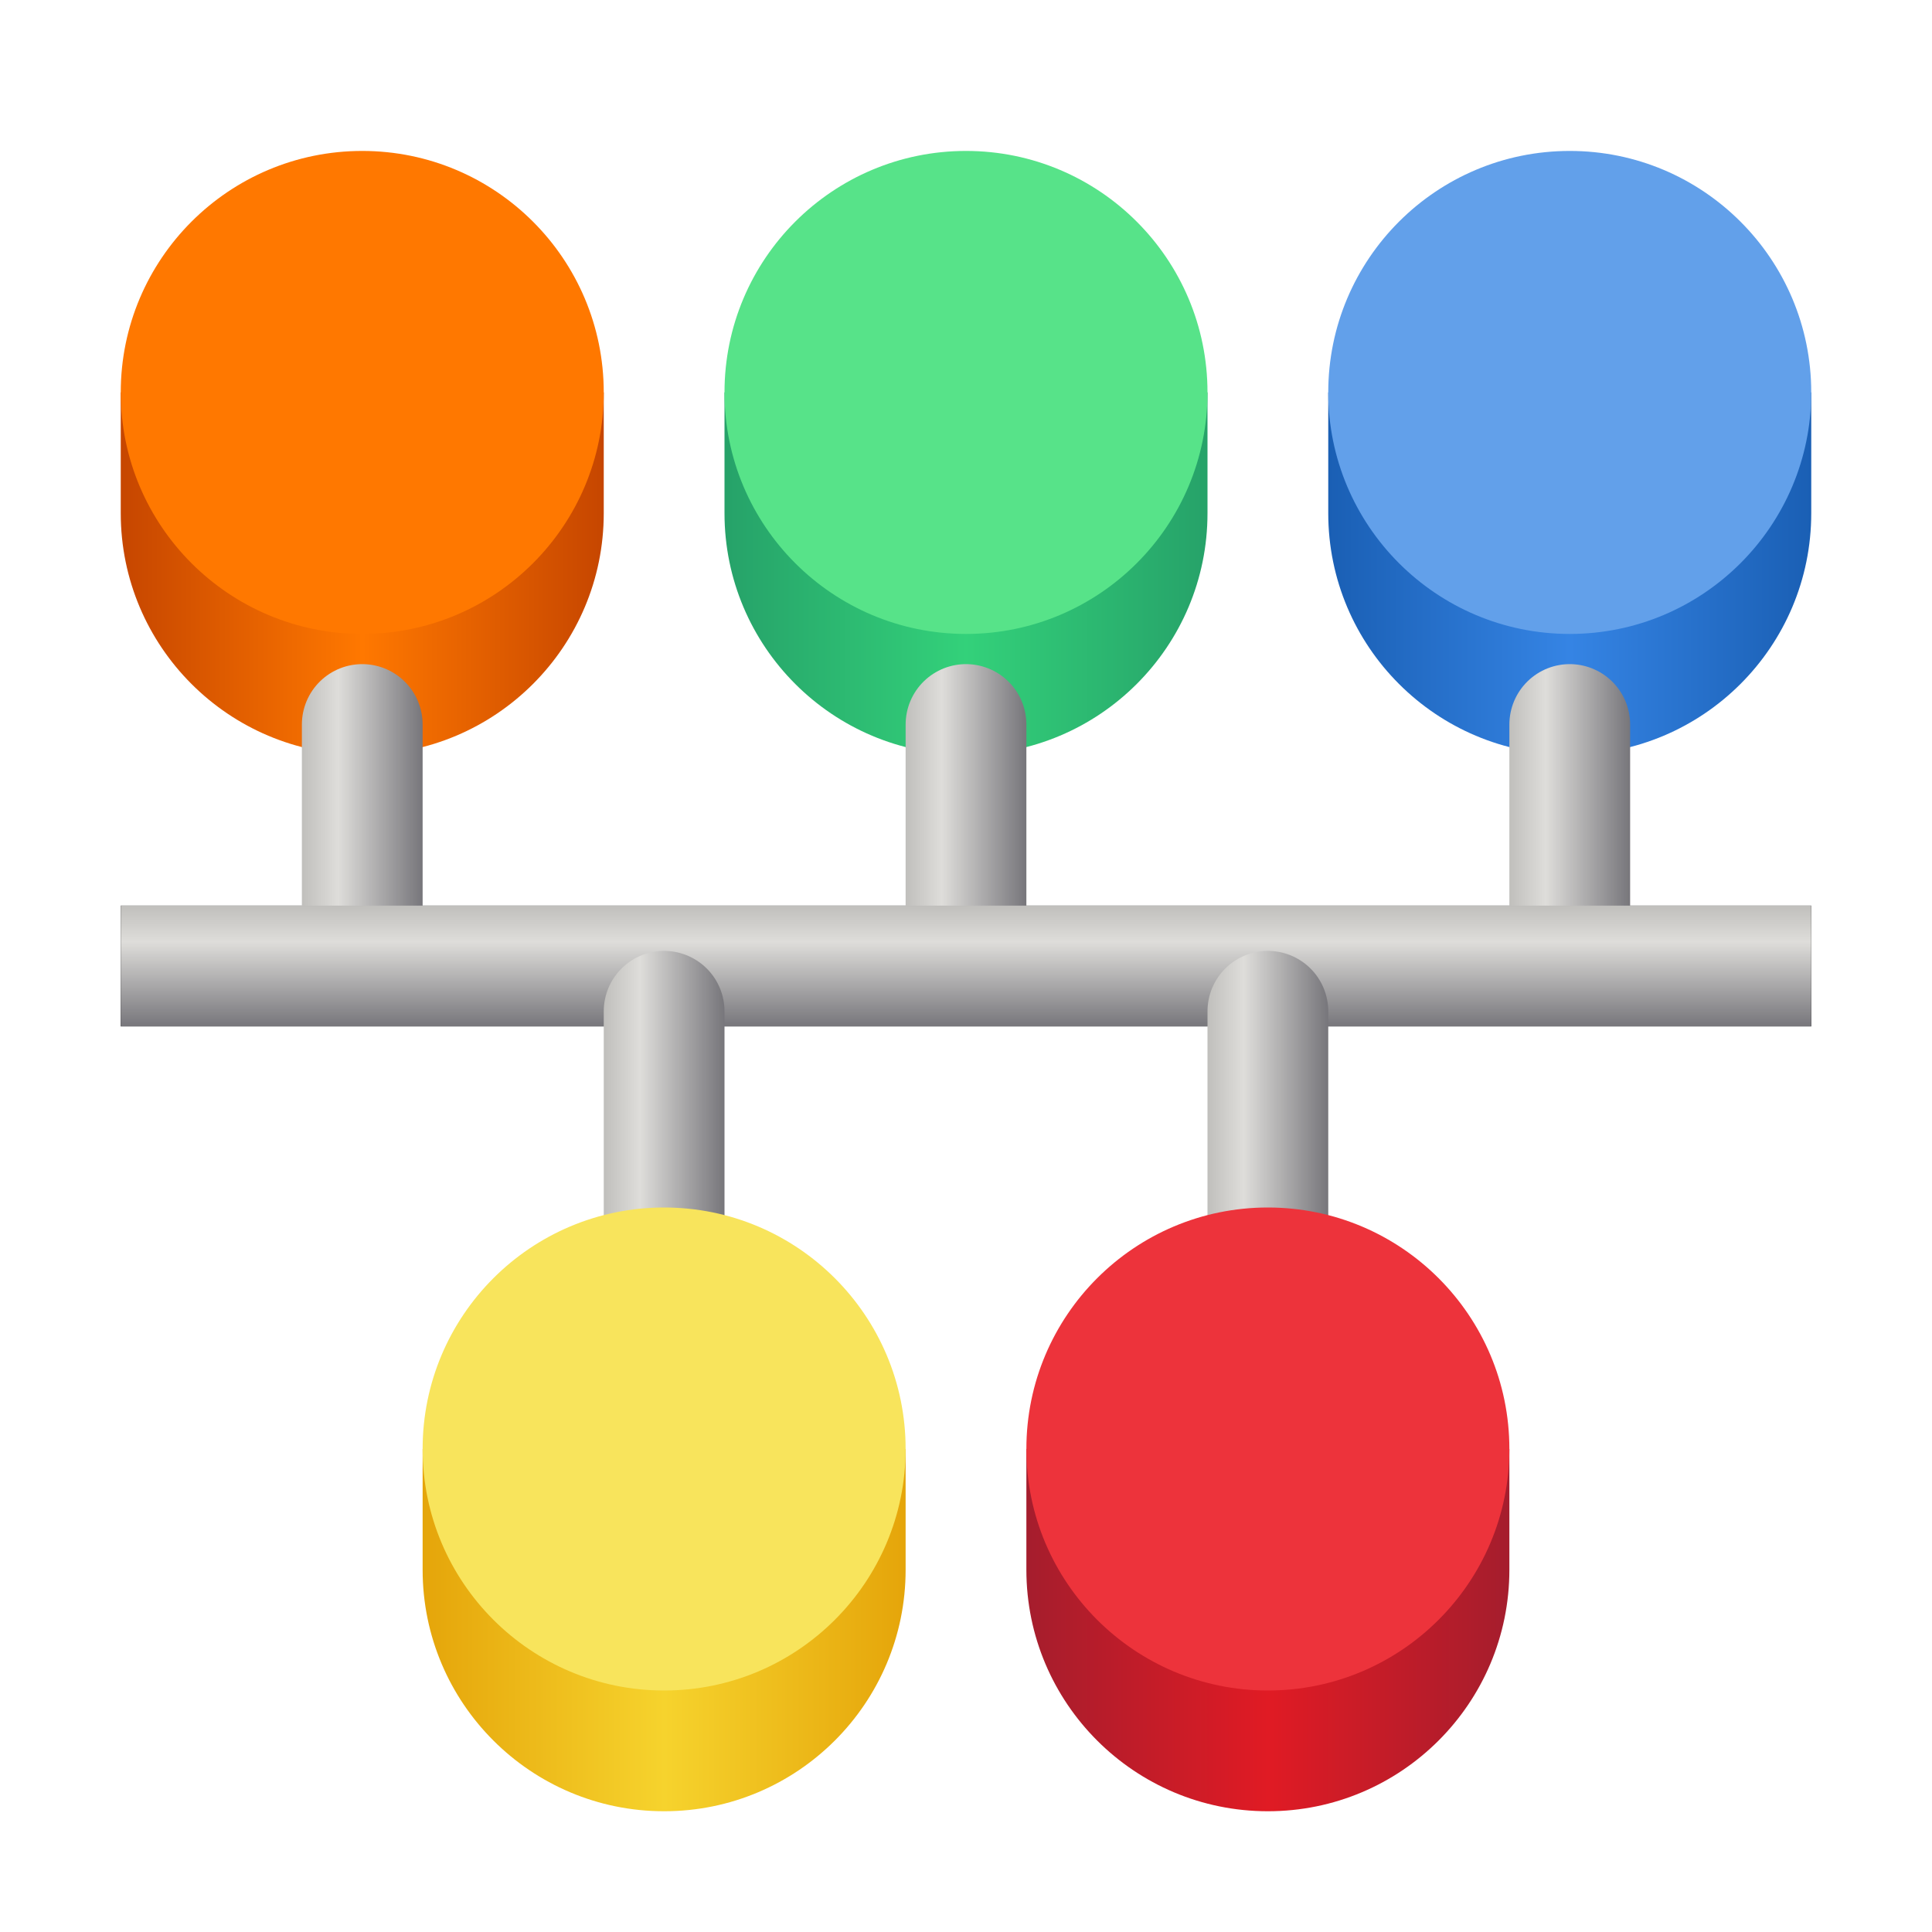
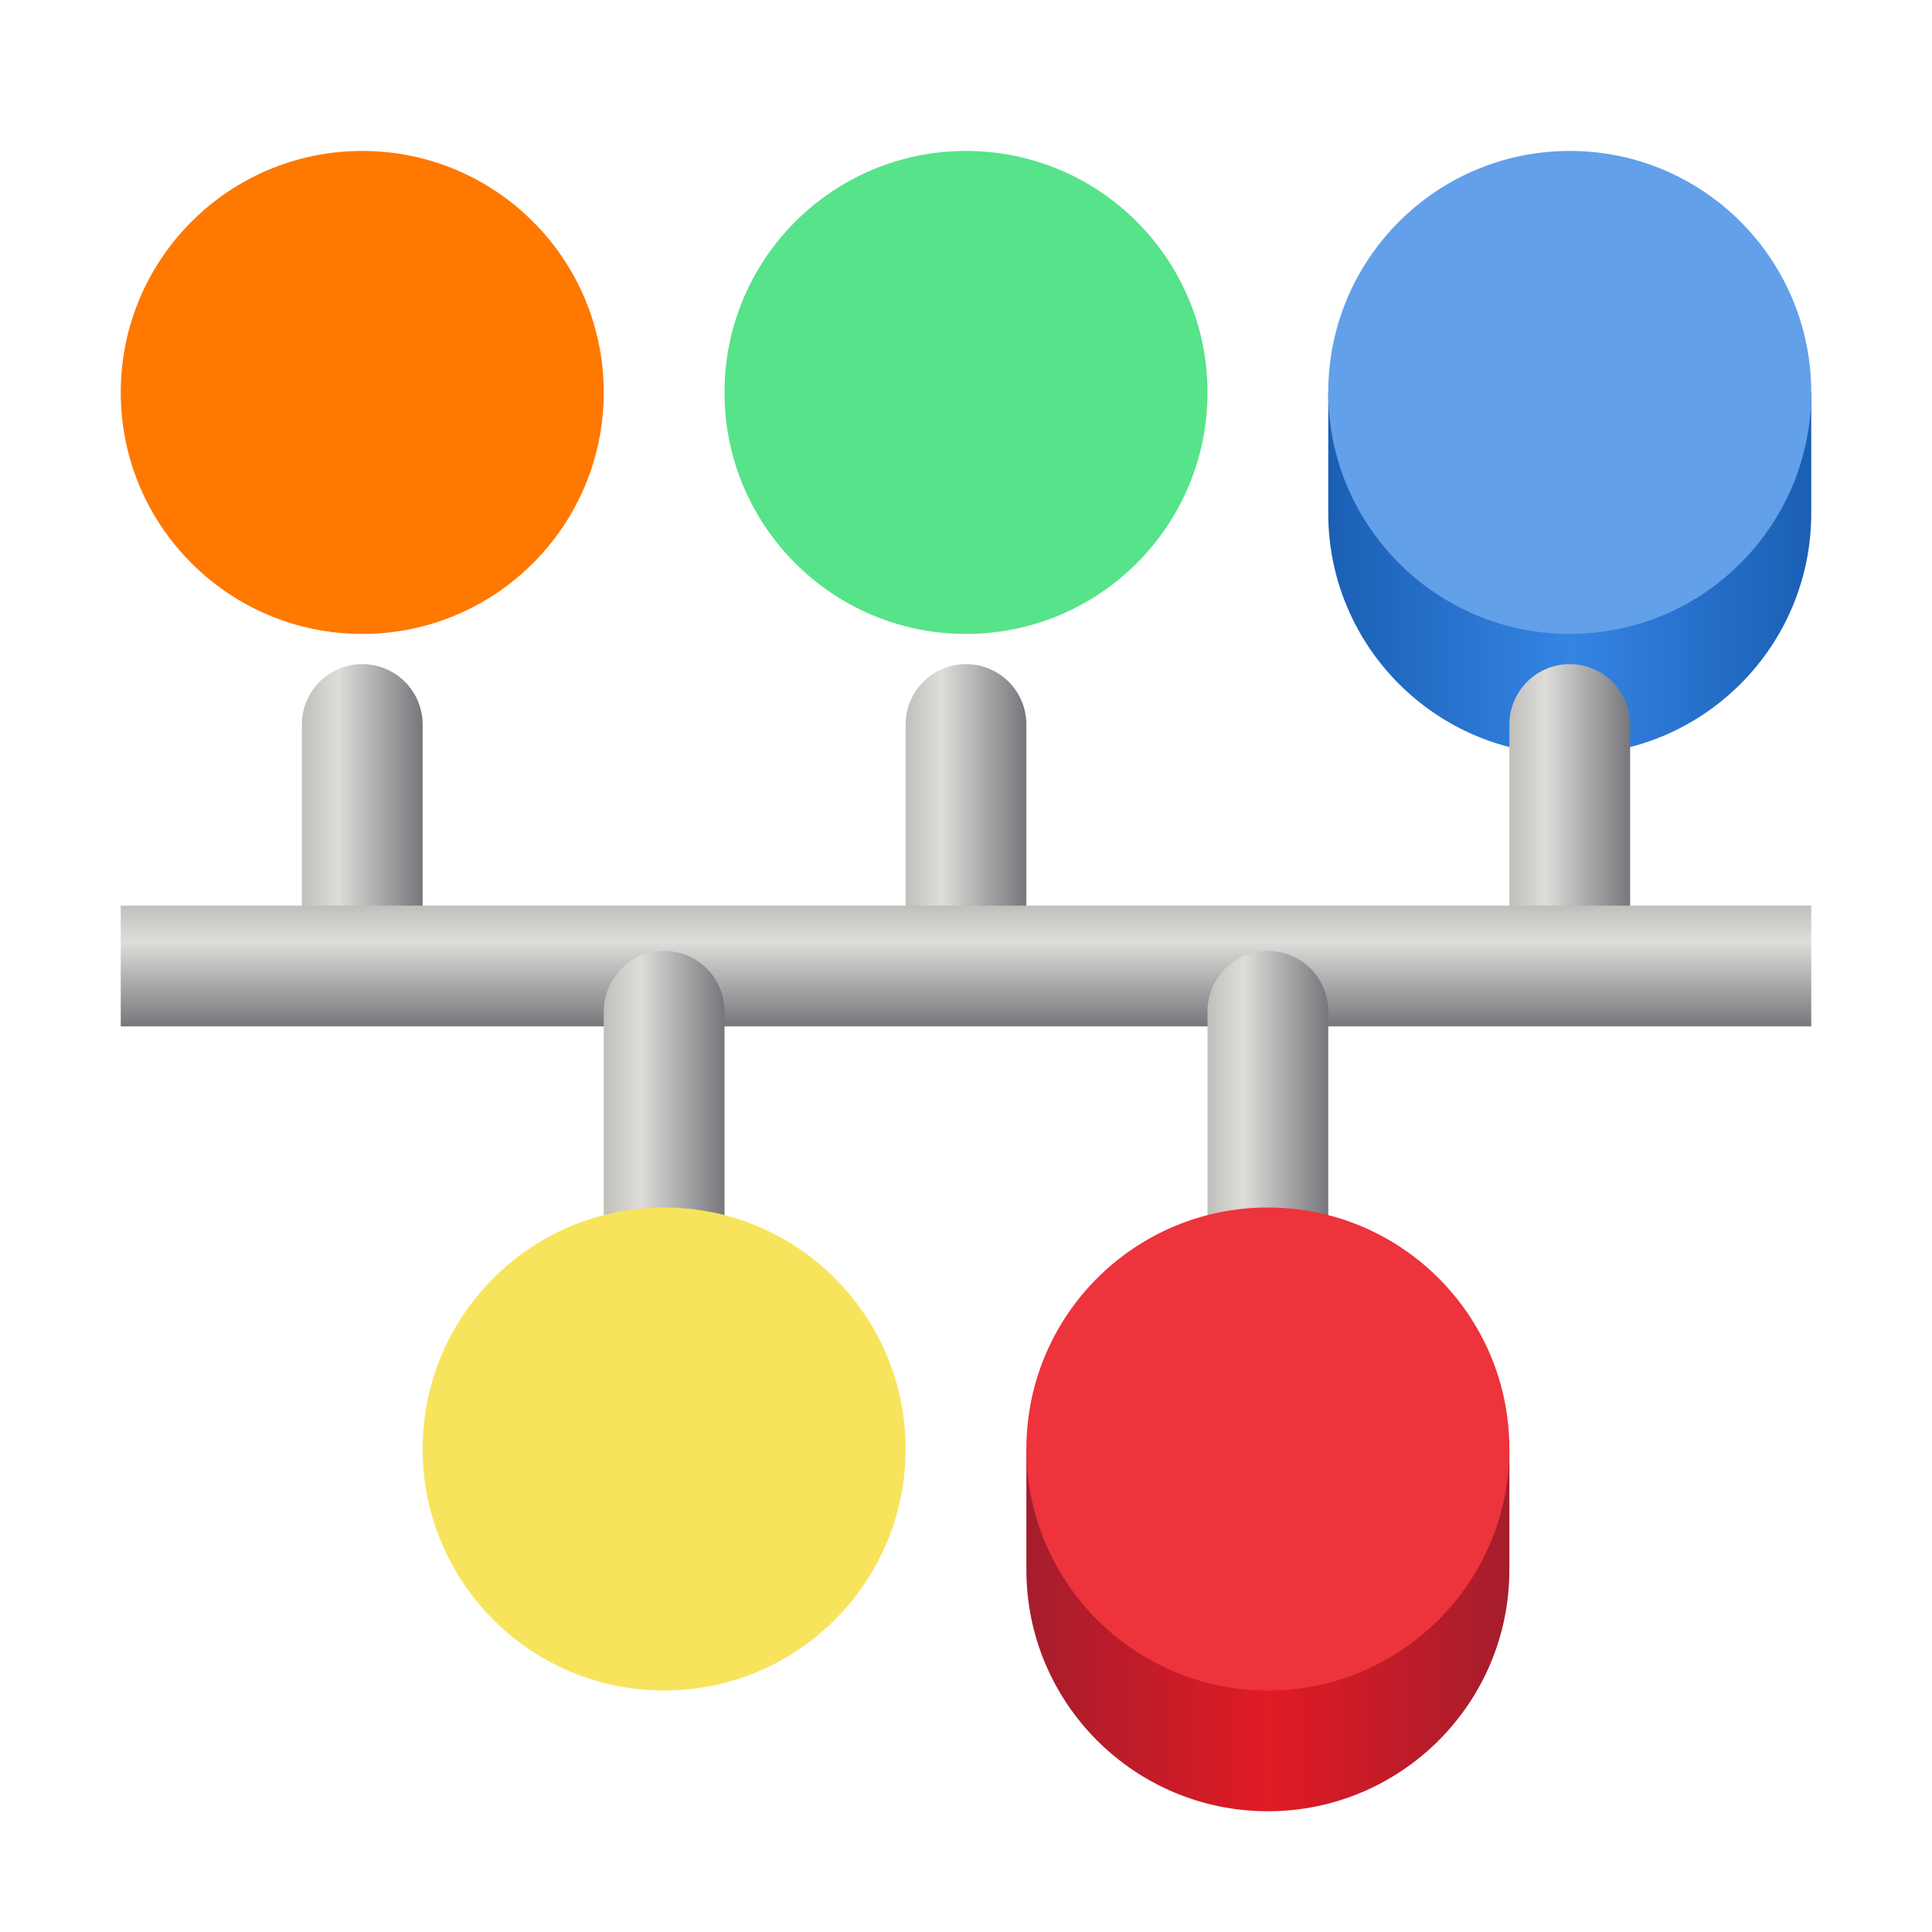
<svg xmlns="http://www.w3.org/2000/svg" width="128px" height="128px" viewBox="0 0 128 128" version="1.1">
  <defs>
    <linearGradient id="linear0" gradientUnits="userSpaceOnUse" x1="16" y1="50" x2="48" y2="50" gradientTransform="matrix(1,0,0,1,32,-16)">
      <stop offset="0" style="stop-color:rgb(14.902%,63.529%,41.176%);stop-opacity:1;" />
      <stop offset="0.5" style="stop-color:rgb(20%,81.961%,47.843%);stop-opacity:1;" />
      <stop offset="1" style="stop-color:rgb(14.902%,63.529%,41.176%);stop-opacity:1;" />
    </linearGradient>
    <linearGradient id="linear1" gradientUnits="userSpaceOnUse" x1="16" y1="50" x2="48" y2="50" gradientTransform="matrix(1,0,0,1,72,-16)">
      <stop offset="0" style="stop-color:rgb(10.196%,37.255%,70.588%);stop-opacity:1;" />
      <stop offset="0.5" style="stop-color:rgb(20.784%,51.765%,89.412%);stop-opacity:1;" />
      <stop offset="1" style="stop-color:rgb(10.196%,37.255%,70.588%);stop-opacity:1;" />
    </linearGradient>
    <linearGradient id="linear2" gradientUnits="userSpaceOnUse" x1="16" y1="50" x2="48" y2="50" gradientTransform="matrix(1,0,0,1,-8,-16)">
      <stop offset="0" style="stop-color:rgb(77.647%,27.451%,0%);stop-opacity:1;" />
      <stop offset="0.5" style="stop-color:rgb(100%,47.059%,0%);stop-opacity:1;" />
      <stop offset="1" style="stop-color:rgb(77.647%,27.451%,0%);stop-opacity:1;" />
    </linearGradient>
    <linearGradient id="linear3" gradientUnits="userSpaceOnUse" x1="20" y1="227.5" x2="28" y2="227.5">
      <stop offset="0" style="stop-color:rgb(75.294%,74.902%,73.725%);stop-opacity:1;" />
      <stop offset="0.3" style="stop-color:rgb(87.059%,86.667%,85.49%);stop-opacity:1;" />
      <stop offset="1" style="stop-color:rgb(46.667%,46.275%,48.235%);stop-opacity:1;" />
    </linearGradient>
    <linearGradient id="linear4" gradientUnits="userSpaceOnUse" x1="20" y1="227.5" x2="28" y2="227.5" gradientTransform="matrix(1,0,0,1,40,0)">
      <stop offset="0" style="stop-color:rgb(75.294%,74.902%,73.725%);stop-opacity:1;" />
      <stop offset="0.3" style="stop-color:rgb(87.059%,86.667%,85.49%);stop-opacity:1;" />
      <stop offset="1" style="stop-color:rgb(46.667%,46.275%,48.235%);stop-opacity:1;" />
    </linearGradient>
    <linearGradient id="linear5" gradientUnits="userSpaceOnUse" x1="20" y1="227.5" x2="28" y2="227.5" gradientTransform="matrix(1,0,0,1,80,0)">
      <stop offset="0" style="stop-color:rgb(75.294%,74.902%,73.725%);stop-opacity:1;" />
      <stop offset="0.3" style="stop-color:rgb(87.059%,86.667%,85.49%);stop-opacity:1;" />
      <stop offset="1" style="stop-color:rgb(46.667%,46.275%,48.235%);stop-opacity:1;" />
    </linearGradient>
    <linearGradient id="linear6" gradientUnits="userSpaceOnUse" x1="56" y1="232" x2="56" y2="240">
      <stop offset="0" style="stop-color:rgb(75.294%,74.902%,73.725%);stop-opacity:1;" />
      <stop offset="0.3" style="stop-color:rgb(87.059%,86.667%,85.49%);stop-opacity:1;" />
      <stop offset="1" style="stop-color:rgb(46.667%,46.275%,48.235%);stop-opacity:1;" />
    </linearGradient>
    <linearGradient id="linear7" gradientUnits="userSpaceOnUse" x1="20" y1="227.5" x2="28" y2="227.5" gradientTransform="matrix(1,0,0,1,20,18)">
      <stop offset="0" style="stop-color:rgb(75.294%,74.902%,73.725%);stop-opacity:1;" />
      <stop offset="0.3" style="stop-color:rgb(87.059%,86.667%,85.49%);stop-opacity:1;" />
      <stop offset="1" style="stop-color:rgb(46.667%,46.275%,48.235%);stop-opacity:1;" />
    </linearGradient>
    <linearGradient id="linear8" gradientUnits="userSpaceOnUse" x1="20" y1="227.5" x2="28" y2="227.5" gradientTransform="matrix(1,0,0,1,60,18)">
      <stop offset="0" style="stop-color:rgb(75.294%,74.902%,73.725%);stop-opacity:1;" />
      <stop offset="0.3" style="stop-color:rgb(87.059%,86.667%,85.49%);stop-opacity:1;" />
      <stop offset="1" style="stop-color:rgb(46.667%,46.275%,48.235%);stop-opacity:1;" />
    </linearGradient>
    <linearGradient id="linear9" gradientUnits="userSpaceOnUse" x1="16" y1="50" x2="48" y2="50" gradientTransform="matrix(1,0,0,1,12,54)">
      <stop offset="0" style="stop-color:rgb(89.804%,64.706%,3.922%);stop-opacity:1;" />
      <stop offset="0.5" style="stop-color:rgb(96.471%,82.745%,17.647%);stop-opacity:1;" />
      <stop offset="1" style="stop-color:rgb(89.804%,64.706%,3.922%);stop-opacity:1;" />
    </linearGradient>
    <linearGradient id="linear10" gradientUnits="userSpaceOnUse" x1="16" y1="50" x2="48" y2="50" gradientTransform="matrix(1,0,0,1,52,54)">
      <stop offset="0" style="stop-color:rgb(64.706%,11.373%,17.647%);stop-opacity:1;" />
      <stop offset="0.5" style="stop-color:rgb(87.843%,10.588%,14.118%);stop-opacity:1;" />
      <stop offset="1" style="stop-color:rgb(64.706%,11.373%,17.647%);stop-opacity:1;" />
    </linearGradient>
  </defs>
  <g id="surface62">
-     <path style=" stroke:none;fill-rule:nonzero;fill:url(#linear0);" d="M 64 18 C 58.285 18 53.004 21.051 50.145 26 L 48 26 L 48 34 C 48 42.836 55.164 50 64 50 C 72.836 50 80 42.836 80 34 L 80 26 L 77.855 26 C 74.996 21.051 69.715 18 64 18 Z M 64 18 " />
    <path style=" stroke:none;fill-rule:nonzero;fill:rgb(34.118%,89.02%,53.725%);fill-opacity:1;" d="M 80 26 C 80 34.836 72.836 42 64 42 C 55.164 42 48 34.836 48 26 C 48 17.164 55.164 10 64 10 C 72.836 10 80 17.164 80 26 Z M 80 26 " />
    <path style=" stroke:none;fill-rule:nonzero;fill:url(#linear1);" d="M 104 18 C 98.285 18 93.004 21.051 90.145 26 L 88 26 L 88 34 C 88 42.836 95.164 50 104 50 C 112.836 50 120 42.836 120 34 L 120 26 L 117.855 26 C 114.996 21.051 109.715 18 104 18 Z M 104 18 " />
    <path style=" stroke:none;fill-rule:nonzero;fill:rgb(38.431%,62.745%,91.765%);fill-opacity:1;" d="M 120 26 C 120 34.836 112.836 42 104 42 C 95.164 42 88 34.836 88 26 C 88 17.164 95.164 10 104 10 C 112.836 10 120 17.164 120 26 Z M 120 26 " />
-     <path style="fill:none;stroke-width:8;stroke-linecap:butt;stroke-linejoin:miter;stroke:rgb(0%,0%,0%);stroke-opacity:1;stroke-miterlimit:4;" d="M 8 236 L 120 236 " transform="matrix(1,0,0,1,0,-172)" />
-     <path style=" stroke:none;fill-rule:nonzero;fill:url(#linear2);" d="M 24 18 C 18.285 18 13.004 21.051 10.145 26 L 8 26 L 8 34 C 8 42.836 15.164 50 24 50 C 32.836 50 40 42.836 40 34 L 40 26 L 37.855 26 C 34.996 21.051 29.715 18 24 18 Z M 24 18 " />
    <path style=" stroke:none;fill-rule:nonzero;fill:rgb(100%,47.059%,0%);fill-opacity:1;" d="M 40 26 C 40 34.836 32.836 42 24 42 C 15.164 42 8 34.836 8 26 C 8 17.164 15.164 10 24 10 C 32.836 10 40 17.164 40 26 Z M 40 26 " />
    <path style="fill:none;stroke-width:8;stroke-linecap:round;stroke-linejoin:miter;stroke:url(#linear3);stroke-miterlimit:4;" d="M 24 235 L 24 220 " transform="matrix(1,0,0,1,0,-172)" />
    <path style="fill:none;stroke-width:8;stroke-linecap:round;stroke-linejoin:miter;stroke:url(#linear4);stroke-miterlimit:4;" d="M 64 235 L 64 220 " transform="matrix(1,0,0,1,0,-172)" />
    <path style="fill:none;stroke-width:8;stroke-linecap:round;stroke-linejoin:miter;stroke:url(#linear5);stroke-miterlimit:4;" d="M 104 235 L 104 220 " transform="matrix(1,0,0,1,0,-172)" />
    <path style="fill:none;stroke-width:8;stroke-linecap:butt;stroke-linejoin:miter;stroke:url(#linear6);stroke-miterlimit:4;" d="M 8 236 L 120 236 " transform="matrix(1,0,0,1,0,-172)" />
    <path style="fill:none;stroke-width:8;stroke-linecap:round;stroke-linejoin:miter;stroke:url(#linear7);stroke-miterlimit:4;" d="M 44 253 L 44 239 " transform="matrix(1,0,0,1,0,-172)" />
    <path style="fill:none;stroke-width:8;stroke-linecap:round;stroke-linejoin:miter;stroke:url(#linear8);stroke-miterlimit:4;" d="M 84 253 L 84 239 " transform="matrix(1,0,0,1,0,-172)" />
-     <path style=" stroke:none;fill-rule:nonzero;fill:url(#linear9);" d="M 44 88 C 38.285 88 33.004 91.051 30.145 96 L 28 96 L 28 104 C 28 112.836 35.164 120 44 120 C 52.836 120 60 112.836 60 104 L 60 96 L 57.855 96 C 54.996 91.051 49.715 88 44 88 Z M 44 88 " />
    <path style=" stroke:none;fill-rule:nonzero;fill:rgb(97.255%,89.412%,36.078%);fill-opacity:1;" d="M 60 96 C 60 104.836 52.836 112 44 112 C 35.164 112 28 104.836 28 96 C 28 87.164 35.164 80 44 80 C 52.836 80 60 87.164 60 96 Z M 60 96 " />
    <path style=" stroke:none;fill-rule:nonzero;fill:url(#linear10);" d="M 84 88 C 78.285 88 73.004 91.051 70.145 96 L 68 96 L 68 104 C 68 112.836 75.164 120 84 120 C 92.836 120 100 112.836 100 104 L 100 96 L 97.855 96 C 94.996 91.051 89.715 88 84 88 Z M 84 88 " />
    <path style=" stroke:none;fill-rule:nonzero;fill:rgb(92.941%,20%,23.137%);fill-opacity:1;" d="M 100 96 C 100 104.836 92.836 112 84 112 C 75.164 112 68 104.836 68 96 C 68 87.164 75.164 80 84 80 C 92.836 80 100 87.164 100 96 Z M 100 96 " />
  </g>
</svg>